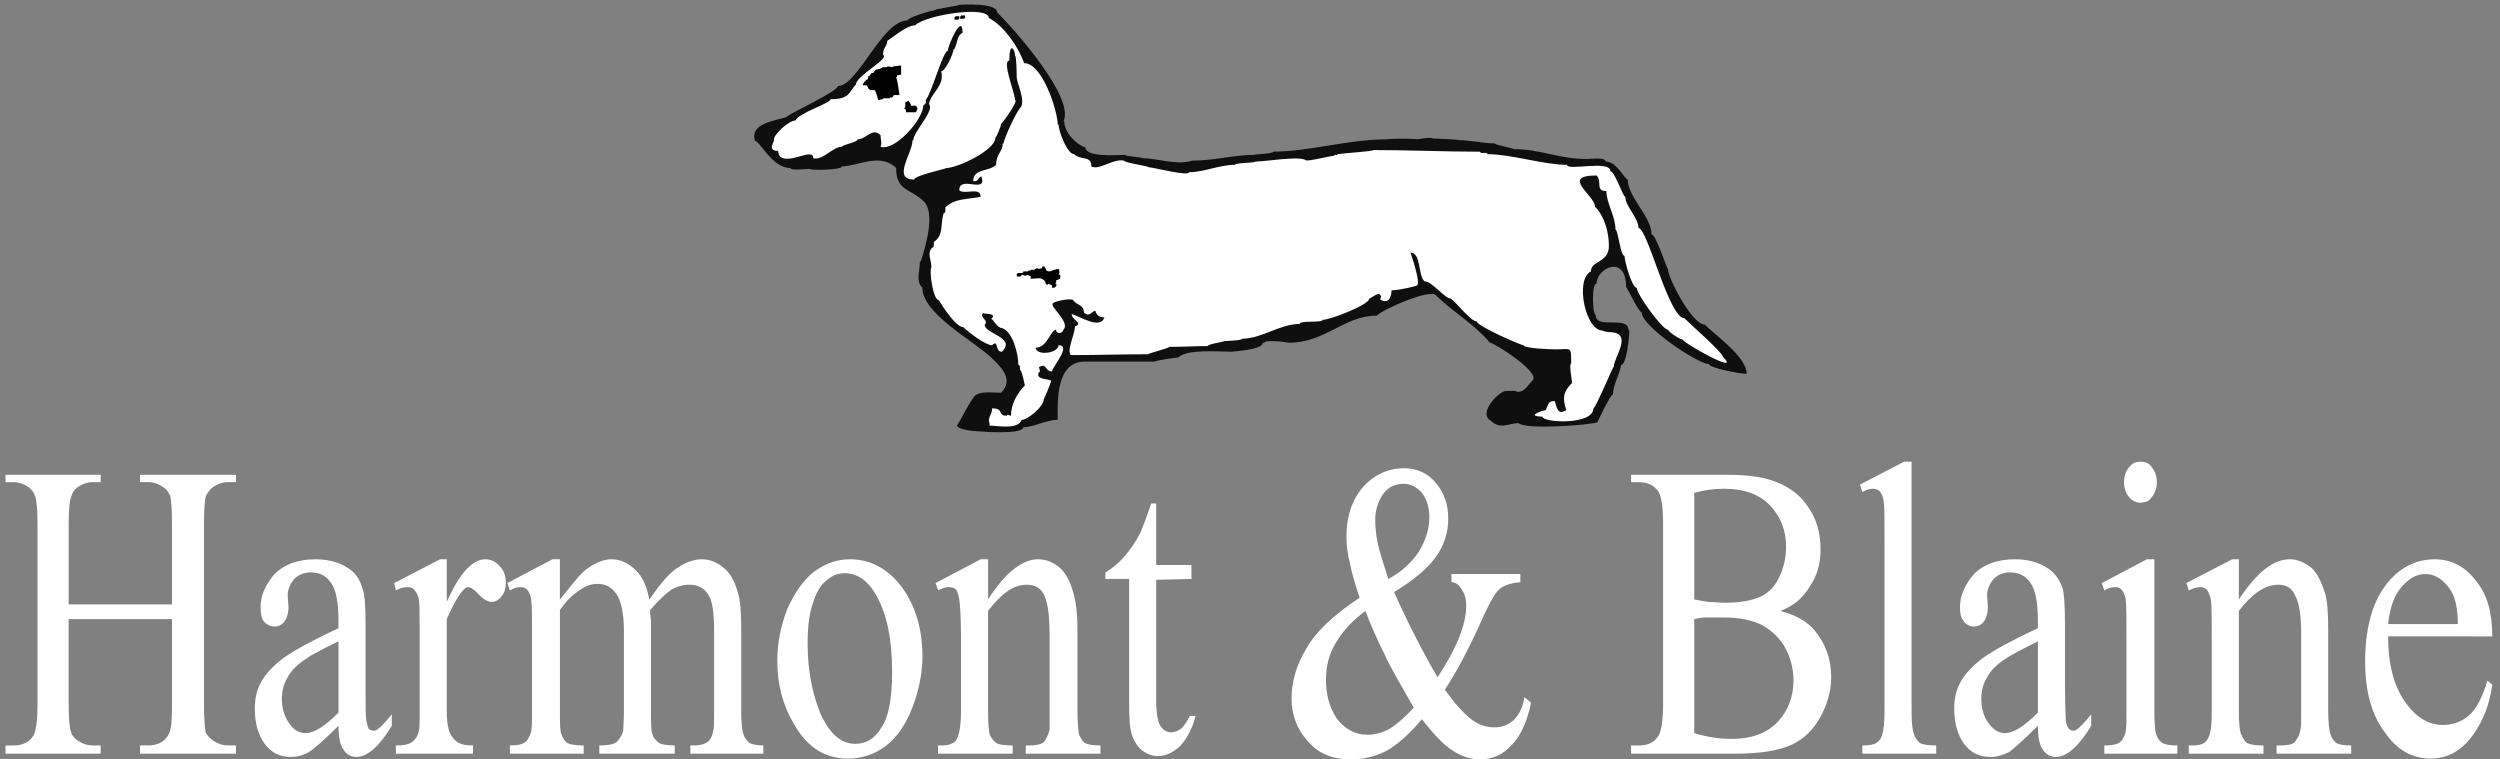
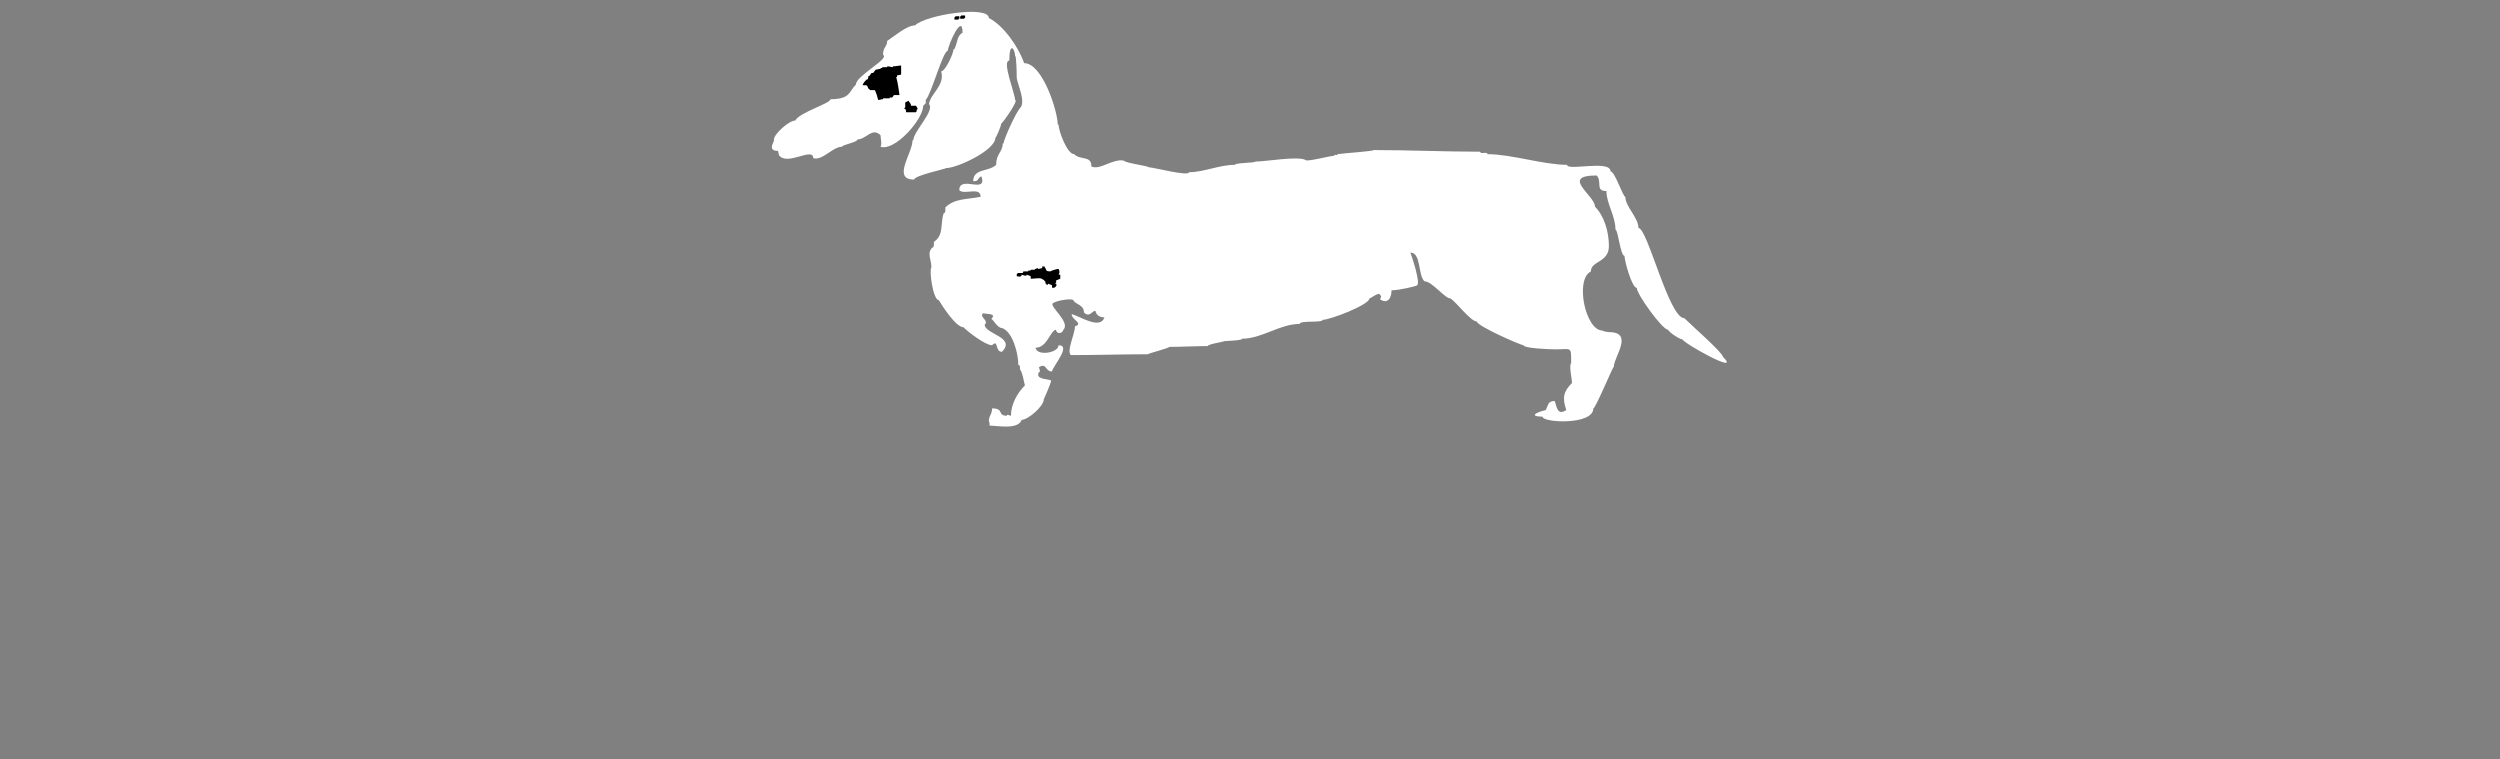
<svg xmlns="http://www.w3.org/2000/svg" width="135" height="41" viewBox="0 0 135 41" fill="none">
  <rect x="0" y="0" width="135" height="41" fill="#808080" stroke="none" />
-   <path fill-rule="evenodd" clip-rule="evenodd" d="M68.276 18.507C68.276 18.353 69.255 18.437 69.606 18.507C71.58 18.507 72.568 17.045 74.344 17.045C74.702 16.687 77.191 15.596 77.533 15.938C78.386 16.792 79.625 17.512 80.442 18.491C80.835 18.602 83.191 20.113 82.759 20.544C82.446 20.857 82.35 21.164 81.917 21.164C81.917 21.069 81.358 21.12 81.253 21.12C80.653 21.359 79.882 22.405 80.5 22.715C81.009 23.222 81.469 22.848 82.007 22.848C82.372 23.213 85.771 22.965 86.259 22.803C86.259 22.799 86.956 21.297 87.101 21.297C87.101 20.785 87.448 20.264 87.542 19.703C87.848 19.703 87.986 18.126 87.986 17.842H87.94C87.94 16.987 86.169 17.838 86.169 17.001C85.992 17.001 85.932 15.318 86.214 15.318C86.214 14.469 87.808 13.709 87.808 15.495C87.853 15.495 88.484 16.868 88.65 16.868C88.65 17.625 91.68 19.658 92.283 19.658C92.283 19.865 93.947 20.189 94.32 20.189C94.32 19.277 92.675 18.145 92.06 17.531C91.381 17.531 90.068 15.032 90.068 14.52C90.001 14.52 89.431 12.659 89.182 12.659C89.182 11.692 87.898 10.648 87.898 9.693C87.733 9.693 87.309 8.718 86.702 8.718C86.702 8.477 85.881 8.585 85.684 8.585C84.159 8.585 83.218 8.054 81.742 8.054C81.742 8.002 80.724 7.835 80.724 7.744C80.074 7.744 79.396 7.567 78.775 7.567C78.775 7.535 77.564 7.478 77.357 7.478C77.357 7.378 76.534 7.523 76.517 7.523C76.517 7.482 74.921 7.478 74.921 7.523C72.776 7.523 70.71 8.187 68.765 8.187C68.765 8.309 67.702 8.329 67.702 8.364C66.646 8.364 65.593 8.674 64.38 8.674C63.569 8.944 62.458 8.541 61.678 8.541C61.678 8.481 60.748 8.45 60.748 8.364C60.31 8.364 58.622 8.504 58.622 7.966C58.058 7.778 57.47 7.121 57.47 6.548H57.426C58.05 5.301 54.881 1.7 53.839 0.658C53.839 0.119 51.807 0.258 51.801 0.26C51.801 0.32 50.428 0.475 50.428 0.57C50.241 0.57 49.011 0.954 49.011 1.101C47.623 1.101 46.329 4.644 45.246 4.644C45.246 4.938 42.695 6.088 42.456 6.327C41.874 6.521 40.455 6.66 40.772 7.612C41.039 7.612 41.696 9.074 42.677 9.074C42.677 9.224 43.555 9.118 43.74 9.118C43.74 9.22 45.468 9.178 45.468 8.985C46.278 8.985 47.538 8.222 48.391 9.074C48.391 10.347 49.169 10.161 49.897 10.889C50.506 11.499 49.997 13.291 49.72 14.122H49.675C49.675 14.671 49.437 15.167 49.808 15.539C49.808 16.973 52.669 18.444 53.617 19.392C53.991 19.766 54.788 20.48 54.06 21.208C53.679 21.208 53.069 21.119 52.723 21.312C52.453 21.462 51.881 22.722 51.668 22.981C51.873 23.309 53.011 23.289 53.529 23.334C53.74 23.334 55.255 23.405 55.255 23.069C55.837 23.069 56.492 22.67 57.116 22.67C57.116 21.717 56.99 19.526 58.578 19.526H62.342C62.342 19.482 63.462 19.305 63.627 19.305C64.096 18.835 65.771 18.994 66.549 18.994C66.549 18.962 68.188 18.91 68.188 18.507H68.276Z" fill="#0F0F0F" />
-   <path fill-rule="evenodd" clip-rule="evenodd" d="M3.707 32.636H9.288V28.296C9.288 27.543 9.243 27.011 9.199 26.79C9.111 26.613 9.022 26.435 8.801 26.302C8.571 26.13 8.291 26.036 8.003 26.036H7.56V25.638H12.742V26.036H12.299C12.033 26.036 11.767 26.125 11.502 26.302C11.322 26.439 11.184 26.623 11.103 26.834C11.059 27.055 11.015 27.542 11.015 28.295V38.038C11.015 38.792 11.059 39.278 11.103 39.544C11.192 39.721 11.325 39.855 11.502 39.987C11.768 40.165 12.034 40.253 12.299 40.253H12.742V40.697H7.56V40.253H8.003C8.49 40.253 8.845 40.077 9.066 39.722C9.243 39.501 9.288 38.925 9.288 38.039V33.434H3.707V38.039C3.707 38.792 3.751 39.279 3.84 39.545C3.884 39.722 4.017 39.855 4.194 39.988C4.46 40.166 4.725 40.254 5.036 40.254H5.435V40.697H0.297V40.254H0.74C1.228 40.254 1.582 40.078 1.804 39.723C1.937 39.502 2.025 38.926 2.025 38.04V28.296C2.025 27.544 1.981 27.012 1.892 26.79C1.848 26.614 1.716 26.436 1.539 26.303C1.273 26.126 1.007 26.037 0.742 26.037H0.298V25.639H5.436V26.037H5.037C4.727 26.037 4.462 26.125 4.196 26.303C4.016 26.43 3.889 26.619 3.841 26.834C3.753 27.055 3.708 27.543 3.708 28.296V32.636H3.707ZM18.279 39.191C17.437 40.032 16.906 40.476 16.684 40.608C16.376 40.789 16.023 40.881 15.666 40.874C15.135 40.874 14.647 40.652 14.293 40.166C13.938 39.677 13.761 39.058 13.761 38.261C13.761 37.773 13.85 37.331 14.027 36.976C14.249 36.489 14.691 36.002 15.268 35.559C15.888 35.116 16.862 34.585 18.279 33.92V33.522C18.279 32.548 18.147 31.839 17.881 31.485C17.616 31.087 17.261 30.909 16.774 30.909C16.42 30.909 16.11 31.042 15.889 31.263C15.667 31.529 15.534 31.839 15.534 32.149L15.579 32.769C15.579 33.124 15.49 33.39 15.357 33.566C15.297 33.651 15.217 33.719 15.124 33.766C15.032 33.812 14.929 33.835 14.825 33.833C14.604 33.833 14.427 33.744 14.25 33.566C14.117 33.39 14.072 33.124 14.072 32.769C14.072 32.149 14.338 31.574 14.825 30.998C15.357 30.466 16.11 30.201 17.039 30.201C17.748 30.201 18.368 30.378 18.811 30.689C19.165 30.909 19.431 31.264 19.563 31.751C19.696 32.062 19.74 32.726 19.74 33.701V37.155C19.74 38.086 19.74 38.705 19.785 38.927C19.829 39.148 19.873 39.281 19.918 39.369C20.006 39.414 20.095 39.458 20.184 39.458C20.266 39.456 20.345 39.425 20.405 39.369C20.538 39.281 20.803 39.015 21.158 38.572V39.193C20.493 40.3 19.829 40.875 19.254 40.875C18.944 40.875 18.722 40.742 18.545 40.477C18.367 40.253 18.279 39.811 18.279 39.191ZM18.279 38.482V34.629C17.392 35.072 16.773 35.382 16.551 35.559C16.064 35.869 15.709 36.224 15.533 36.578C15.311 36.932 15.222 37.331 15.222 37.73C15.222 38.261 15.355 38.704 15.62 39.058C15.842 39.413 16.152 39.589 16.507 39.589C16.95 39.589 17.525 39.235 18.279 38.482ZM24.125 30.2V32.503C24.789 30.997 25.498 30.2 26.206 30.2C26.516 30.2 26.782 30.333 27.003 30.598C27.225 30.819 27.313 31.129 27.313 31.44C27.313 31.75 27.269 31.971 27.092 32.192C26.959 32.37 26.782 32.502 26.56 32.502C26.338 32.502 26.117 32.37 25.851 32.104C25.629 31.838 25.408 31.706 25.275 31.706C25.187 31.706 25.054 31.794 24.965 31.928C24.699 32.237 24.434 32.725 24.124 33.434V38.305C24.124 38.881 24.168 39.279 24.3 39.59C24.389 39.767 24.522 39.945 24.699 40.078C24.921 40.211 25.187 40.254 25.541 40.254V40.697H21.378V40.254C21.821 40.254 22.086 40.21 22.308 40.032C22.441 39.9 22.574 39.723 22.618 39.457C22.662 39.324 22.662 38.97 22.662 38.394V34.452C22.662 33.301 22.662 32.592 22.618 32.37C22.573 32.149 22.485 31.972 22.396 31.883C22.308 31.75 22.175 31.706 21.998 31.706C21.821 31.706 21.599 31.751 21.378 31.883L21.289 31.485L23.769 30.2H24.125ZM30.237 32.37C30.812 31.661 31.166 31.219 31.255 31.13C31.49 30.856 31.776 30.63 32.097 30.465C32.407 30.289 32.717 30.2 33.027 30.2C33.514 30.2 33.957 30.421 34.312 30.776C34.71 31.13 34.932 31.706 35.064 32.37C35.684 31.485 36.171 30.909 36.614 30.643C37.013 30.377 37.456 30.2 37.899 30.2C38.342 30.2 38.741 30.377 39.051 30.643C39.405 30.909 39.672 31.352 39.848 32.016C39.981 32.414 40.025 33.079 40.025 34.008V38.393C40.025 39.013 40.07 39.456 40.157 39.677C40.202 39.855 40.335 39.987 40.468 40.12C40.645 40.209 40.911 40.253 41.22 40.253V40.697H37.278V40.253H37.456C37.766 40.253 38.031 40.209 38.253 40.032C38.386 39.9 38.474 39.722 38.519 39.456C38.563 39.323 38.563 38.969 38.563 38.393V34.008C38.563 33.212 38.474 32.592 38.341 32.281C38.12 31.793 37.721 31.573 37.234 31.573C36.892 31.577 36.557 31.668 36.26 31.838C35.95 32.06 35.552 32.414 35.108 32.946V33.079L35.153 33.521V38.393C35.153 39.102 35.153 39.5 35.241 39.677C35.286 39.855 35.419 39.987 35.596 40.12C35.729 40.209 36.039 40.253 36.437 40.253V40.697H32.362V40.253C32.806 40.253 33.115 40.209 33.292 40.077C33.425 39.944 33.558 39.767 33.647 39.501C33.647 39.368 33.691 39.013 33.691 38.394V34.009C33.691 33.212 33.558 32.593 33.381 32.238C33.115 31.751 32.76 31.529 32.274 31.529C31.963 31.529 31.653 31.618 31.343 31.839C30.9 32.127 30.523 32.504 30.236 32.946V38.394C30.236 39.058 30.236 39.501 30.325 39.678C30.413 39.9 30.502 40.032 30.635 40.121C30.812 40.21 31.078 40.254 31.52 40.254V40.697H27.534V40.254C27.889 40.254 28.154 40.21 28.287 40.121C28.464 40.032 28.553 39.855 28.641 39.634C28.73 39.457 28.73 39.013 28.73 38.394V34.496C28.73 33.389 28.73 32.68 28.686 32.37C28.641 32.104 28.553 31.928 28.464 31.839C28.375 31.751 28.287 31.706 28.109 31.706C27.932 31.706 27.755 31.751 27.533 31.883L27.4 31.485L29.836 30.2H30.234V32.37H30.237ZM45.916 30.2C47.111 30.2 48.13 30.82 48.883 31.971C49.503 32.946 49.812 34.097 49.812 35.426C49.812 36.312 49.635 37.242 49.281 38.172C48.927 39.103 48.439 39.812 47.864 40.254C47.244 40.742 46.536 40.963 45.783 40.963C44.587 40.963 43.612 40.387 42.904 39.147C42.283 38.128 41.974 36.977 41.974 35.693C41.974 34.762 42.151 33.832 42.505 32.902C42.904 32.017 43.391 31.308 43.967 30.865C44.586 30.421 45.206 30.2 45.916 30.2ZM45.605 30.954C45.295 30.954 44.985 31.042 44.675 31.308C44.364 31.529 44.099 31.928 43.922 32.503C43.7 33.079 43.612 33.832 43.612 34.762C43.612 36.224 43.878 37.508 44.321 38.571C44.808 39.634 45.428 40.166 46.181 40.166C46.757 40.166 47.244 39.9 47.599 39.279C47.997 38.704 48.174 37.685 48.174 36.268C48.174 34.452 47.864 33.035 47.244 32.017C46.801 31.307 46.269 30.954 45.605 30.954ZM53.355 32.37C54.285 30.909 55.216 30.2 56.057 30.2C56.5 30.2 56.899 30.377 57.209 30.643C57.518 30.909 57.784 31.352 57.961 32.016C58.094 32.459 58.183 33.123 58.183 34.053V38.394C58.183 39.014 58.227 39.457 58.272 39.678C58.36 39.855 58.448 40.032 58.582 40.121C58.759 40.21 59.025 40.254 59.423 40.254V40.697H55.393V40.254H55.57C55.924 40.254 56.19 40.21 56.367 40.078C56.5 39.901 56.589 39.723 56.677 39.414V34.232C56.677 33.302 56.588 32.593 56.411 32.194C56.234 31.751 55.879 31.574 55.437 31.574C54.728 31.574 54.064 32.062 53.355 32.991V38.394C53.355 39.058 53.4 39.501 53.444 39.678C53.533 39.855 53.666 40.032 53.799 40.121C53.931 40.21 54.242 40.254 54.684 40.254V40.697H50.654V40.254H50.831C51.229 40.254 51.54 40.166 51.673 39.9C51.806 39.634 51.895 39.147 51.895 38.394V34.629C51.895 33.389 51.85 32.68 51.806 32.415C51.762 32.15 51.717 31.972 51.629 31.839C51.541 31.751 51.408 31.706 51.23 31.706C51.098 31.706 50.877 31.751 50.655 31.883L50.522 31.485L52.958 30.2H53.357V32.37H53.355ZM62.435 27.188V30.511H64.34V31.263L62.435 31.308V37.862C62.435 38.526 62.524 38.97 62.657 39.191C62.789 39.413 63.011 39.545 63.233 39.545C63.454 39.545 63.631 39.457 63.808 39.324C63.985 39.147 64.118 38.926 64.251 38.66H64.561C64.384 39.368 64.074 39.9 63.719 40.299C63.321 40.653 62.922 40.83 62.524 40.83C62.258 40.83 61.993 40.742 61.727 40.564C61.461 40.387 61.283 40.077 61.151 39.767C61.018 39.413 60.974 38.837 60.974 38.128V31.263H59.69V30.909C60 30.732 60.354 30.465 60.664 30.112C61.034 29.698 61.347 29.236 61.594 28.739C61.727 28.428 61.904 27.942 62.169 27.188H62.435ZM78.379 30.997H82.099V31.44C81.568 31.485 81.169 31.617 80.947 31.838C80.681 32.06 80.328 32.768 79.796 33.964C79.265 35.116 78.689 36.223 78.025 37.241C78.556 37.994 79.043 38.526 79.442 38.836C79.795 39.117 80.231 39.273 80.682 39.278C81.125 39.278 81.435 39.145 81.745 38.88C82.012 38.614 82.233 38.216 82.321 37.64L82.676 37.95C82.454 39.013 82.1 39.766 81.612 40.253C81.125 40.785 80.549 41.006 79.93 41.006C79.442 41.006 78.956 40.873 78.424 40.519C77.936 40.209 77.405 39.633 76.784 38.836C76.077 39.677 75.411 40.253 74.837 40.563C74.246 40.861 73.594 41.012 72.933 41.006C71.959 41.006 71.204 40.697 70.628 40.032C70.054 39.412 69.743 38.615 69.743 37.729C69.743 36.798 70.009 35.913 70.54 35.027C71.027 34.141 72.001 33.212 73.419 32.281C73.153 31.484 72.976 30.864 72.888 30.377C72.767 29.915 72.707 29.438 72.711 28.96C72.711 27.719 73.109 26.746 73.818 26.08C74.394 25.549 75.058 25.284 75.812 25.284C76.521 25.284 77.095 25.549 77.539 26.08C77.982 26.612 78.203 27.233 78.203 27.985C78.214 28.733 77.981 29.464 77.539 30.067C77.141 30.643 76.386 31.307 75.281 31.971C75.981 33.547 76.764 35.084 77.626 36.577C78.646 35.027 79.177 33.743 79.177 32.679C79.177 32.325 79.089 32.059 78.911 31.793C78.778 31.573 78.601 31.439 78.38 31.439L78.379 30.997ZM74.969 31.263C75.628 30.92 76.192 30.418 76.608 29.802C76.962 29.226 77.184 28.606 77.184 27.942C77.184 27.41 77.051 26.968 76.784 26.613C76.52 26.303 76.165 26.125 75.812 26.125C75.281 26.125 74.88 26.346 74.615 26.79C74.35 27.233 74.261 27.675 74.261 28.074C74.261 28.473 74.306 28.872 74.394 29.315C74.481 29.757 74.704 30.421 74.969 31.263ZM76.342 38.216C75.589 36.888 75.013 35.913 74.747 35.293C74.369 34.543 74.029 33.774 73.729 32.99C73.02 33.521 72.489 34.097 72.133 34.718C71.78 35.293 71.602 35.958 71.602 36.71C71.602 37.507 71.78 38.171 72.179 38.792C72.622 39.368 73.153 39.677 73.862 39.677C74.216 39.677 74.571 39.589 74.925 39.412C75.28 39.235 75.766 38.837 76.342 38.216ZM96.139 32.991C96.981 33.212 97.6 33.566 97.999 34.054C98.575 34.763 98.885 35.56 98.885 36.579C98.885 37.331 98.663 38.04 98.309 38.705C97.911 39.414 97.423 39.9 96.759 40.211C96.095 40.521 95.076 40.698 93.748 40.698H88.078V40.255H88.522C89.01 40.255 89.364 40.078 89.584 39.679C89.717 39.414 89.807 38.882 89.807 38.04V28.296C89.807 27.366 89.717 26.79 89.541 26.525C89.318 26.215 88.965 26.038 88.522 26.038H88.078V25.64H93.261C94.235 25.64 94.988 25.728 95.564 25.905C96.449 26.171 97.158 26.658 97.601 27.322C98.089 27.987 98.31 28.784 98.31 29.669C98.31 30.422 98.133 31.087 97.734 31.662C97.379 32.282 96.848 32.725 96.139 32.991ZM91.49 32.37C91.711 32.415 91.977 32.459 92.242 32.503C92.508 32.503 92.818 32.548 93.172 32.548C94.014 32.548 94.678 32.415 95.121 32.193C95.564 31.972 95.874 31.618 96.095 31.13C96.327 30.631 96.448 30.086 96.449 29.536C96.449 28.694 96.183 27.942 95.608 27.321C95.032 26.701 94.191 26.391 93.083 26.391C92.507 26.391 91.976 26.48 91.489 26.613L91.49 32.37ZM91.49 39.589C92.198 39.811 92.863 39.9 93.527 39.9C94.59 39.9 95.431 39.589 96.007 38.969C96.538 38.393 96.849 37.64 96.849 36.755C96.849 36.179 96.716 35.603 96.45 35.072C96.184 34.54 95.742 34.098 95.21 33.787C94.635 33.477 93.926 33.344 93.04 33.344H92.11C91.844 33.344 91.666 33.389 91.49 33.433V39.589ZM103.225 24.93V38.394C103.225 39.014 103.271 39.457 103.358 39.634C103.403 39.855 103.536 39.988 103.669 40.121C103.846 40.21 104.112 40.254 104.555 40.254V40.697H100.567V40.254C100.923 40.254 101.188 40.21 101.321 40.121C101.454 40.032 101.587 39.9 101.631 39.678C101.719 39.457 101.764 39.014 101.764 38.394V29.137C101.764 28.03 101.764 27.321 101.719 27.055C101.674 26.79 101.586 26.613 101.498 26.524C101.408 26.436 101.276 26.391 101.143 26.391C101.01 26.391 100.789 26.436 100.566 26.569L100.435 26.17L102.826 24.93H103.225ZM110.047 39.191C109.205 40.032 108.674 40.476 108.497 40.608C108.142 40.785 107.833 40.874 107.478 40.874C106.901 40.874 106.415 40.652 106.061 40.166C105.706 39.677 105.528 39.058 105.528 38.261C105.528 37.773 105.618 37.331 105.794 36.976C106.017 36.489 106.46 36.002 107.034 35.559C107.655 35.116 108.63 34.585 110.047 33.92V33.522C110.047 32.548 109.914 31.839 109.648 31.485C109.382 31.087 109.028 30.909 108.542 30.909C108.187 30.909 107.876 31.042 107.656 31.263C107.435 31.529 107.302 31.839 107.302 32.149L107.345 32.769C107.345 33.124 107.258 33.39 107.125 33.566C107.065 33.651 106.985 33.719 106.892 33.766C106.8 33.812 106.697 33.835 106.594 33.833C106.49 33.836 106.387 33.813 106.294 33.766C106.202 33.72 106.122 33.651 106.062 33.566C105.885 33.39 105.84 33.124 105.84 32.769C105.84 32.149 106.106 31.574 106.594 30.998C107.125 30.466 107.877 30.201 108.808 30.201C109.515 30.201 110.136 30.378 110.579 30.689C110.933 30.909 111.199 31.264 111.376 31.751C111.464 32.062 111.509 32.726 111.509 33.701V37.155C111.509 38.086 111.554 38.705 111.554 38.927C111.598 39.148 111.642 39.281 111.73 39.369C111.79 39.425 111.87 39.457 111.952 39.458C112.04 39.458 112.128 39.414 112.173 39.369C112.306 39.281 112.571 39.015 112.926 38.572V39.193C112.261 40.3 111.597 40.875 111.022 40.875C110.712 40.875 110.49 40.742 110.313 40.477C110.135 40.253 110.047 39.811 110.047 39.191ZM110.047 38.482V34.629C109.161 35.072 108.585 35.382 108.319 35.559C107.832 35.869 107.477 36.224 107.301 36.578C107.079 36.932 106.991 37.331 106.991 37.73C106.991 38.261 107.124 38.704 107.389 39.058C107.654 39.413 107.92 39.589 108.274 39.589C108.717 39.589 109.293 39.235 110.047 38.482ZM115.582 24.93C115.848 24.93 116.07 25.018 116.203 25.24C116.378 25.462 116.469 25.727 116.469 26.037C116.469 26.346 116.379 26.613 116.203 26.834C116.07 27.055 115.847 27.144 115.582 27.144C115.361 27.144 115.141 27.055 114.963 26.834C114.785 26.613 114.697 26.346 114.697 26.037C114.697 25.727 114.784 25.462 114.963 25.24C115.141 25.018 115.316 24.93 115.582 24.93ZM116.336 30.2V38.394C116.336 39.014 116.379 39.457 116.423 39.634C116.513 39.855 116.601 40.032 116.779 40.121C116.912 40.21 117.177 40.254 117.576 40.254V40.697H113.633V40.254C114.033 40.254 114.253 40.21 114.431 40.121C114.564 40.032 114.652 39.9 114.74 39.678C114.83 39.457 114.83 39.014 114.83 38.394V34.452C114.83 33.389 114.83 32.681 114.784 32.327C114.739 32.105 114.652 31.929 114.564 31.839C114.474 31.751 114.386 31.706 114.208 31.706C114.033 31.706 113.855 31.751 113.632 31.883L113.499 31.485L115.936 30.2H116.336ZM120.898 32.37C121.872 30.909 122.758 30.2 123.644 30.2C124.086 30.2 124.441 30.377 124.795 30.643C125.105 30.909 125.326 31.352 125.548 32.016C125.681 32.459 125.724 33.123 125.724 34.053V38.394C125.724 39.014 125.769 39.457 125.857 39.678C125.902 39.855 126.034 40.032 126.167 40.121C126.3 40.21 126.565 40.254 126.965 40.254V40.697H122.935V40.254H123.111C123.51 40.254 123.776 40.21 123.909 40.078C124.042 39.901 124.175 39.723 124.218 39.414C124.263 39.325 124.263 38.97 124.263 38.394V34.232C124.263 33.302 124.175 32.593 123.953 32.194C123.777 31.751 123.466 31.574 123.023 31.574C122.314 31.574 121.605 32.062 120.898 32.991V38.394C120.898 39.058 120.941 39.501 121.031 39.678C121.119 39.855 121.207 40.032 121.34 40.121C121.517 40.21 121.783 40.254 122.226 40.254V40.697H118.195V40.254H118.373C118.816 40.254 119.082 40.166 119.215 39.9C119.39 39.634 119.435 39.147 119.435 38.394V34.629C119.435 33.389 119.435 32.68 119.39 32.415C119.361 32.209 119.285 32.012 119.17 31.839C119.074 31.75 118.947 31.703 118.816 31.706C118.639 31.706 118.46 31.751 118.195 31.883L118.062 31.485L120.543 30.2H120.898V32.37ZM128.958 34.363C128.958 35.869 129.268 37.02 129.845 37.862C130.464 38.747 131.128 39.146 131.925 39.146C132.458 39.146 132.944 38.97 133.342 38.615C133.741 38.261 134.052 37.641 134.317 36.755L134.583 36.976C134.45 37.995 134.096 38.925 133.52 39.722C132.899 40.564 132.147 40.962 131.26 40.962C130.286 40.962 129.444 40.519 128.78 39.545C128.071 38.615 127.717 37.331 127.717 35.737C127.717 34.009 128.071 32.636 128.78 31.662C129.489 30.689 130.419 30.201 131.483 30.201C132.368 30.201 133.122 30.599 133.695 31.353C134.316 32.105 134.582 33.08 134.582 34.364L128.958 34.363ZM128.958 33.699H132.724C132.724 33.079 132.634 32.592 132.546 32.326C132.42 31.946 132.19 31.608 131.882 31.352C131.616 31.13 131.306 30.997 130.996 30.997C130.465 30.997 130.066 31.263 129.668 31.706C129.268 32.193 129.046 32.858 128.958 33.699Z" fill="white" />
  <path fill-rule="evenodd" clip-rule="evenodd" d="M42.058 8.368C42.482 9.003 43.918 7.906 43.918 8.545C44.441 8.676 44.957 7.924 45.468 7.924C45.468 7.818 46.31 7.684 46.31 7.526C46.783 7.526 47.097 6.852 47.55 7.305C47.55 7.509 47.638 7.749 47.55 7.924C48.327 8.183 49.853 6.439 49.853 5.71C50.054 5.51 49.986 5.618 49.986 5.4C50.293 5.093 50.916 2.742 51.182 2.742C51.182 2.467 51.979 0.647 51.979 1.768C51.671 1.923 51.714 2.299 51.536 2.655H51.492C51.492 2.883 51.046 3.85 50.827 3.85C51.026 4.646 50.264 5.01 50.163 5.621C50.503 5.961 49.321 7.101 49.321 7.571H49.277C49.277 8.279 48.15 9.696 49.365 9.696C49.365 9.476 51.093 9.121 51.093 9.076C51.69 9.076 53.75 8.116 53.75 7.437C53.793 7.437 54.06 6.816 54.06 6.684C54.112 6.684 55.038 5.4 54.813 5.4C54.813 5.044 54.084 3.274 54.503 3.274C54.503 2.195 54.813 2.664 54.813 3.008C54.891 3.008 54.902 4.015 54.902 4.16C54.902 4.49 55.431 5.491 55.079 5.843C54.872 6.05 54.193 7.535 54.193 7.748H54.148C54.148 8.206 53.794 8.287 53.794 8.899C53.402 9.291 52.554 9.077 52.554 9.786C52.891 9.786 52.737 9.65 52.997 9.52C53.329 10.517 51.801 9.427 51.801 10.272C52.073 10.544 52.953 10.056 52.953 10.627C52.202 10.777 51.542 10.71 51.048 11.202C51.048 11.287 51.077 11.512 50.96 11.512C50.762 12.107 50.982 12.693 50.429 13.063C50.429 13.151 50.453 13.373 50.34 13.373C50.041 13.672 50.296 14.016 50.296 14.436C50.16 14.572 50.383 16.207 50.694 16.207C50.864 16.489 51.609 17.669 52.023 17.669C52.281 17.927 53.206 18.643 53.572 18.643C53.931 18.285 53.708 18.997 54.104 18.997C54.892 18.209 53.174 18.04 53.174 17.535C53.422 17.287 52.86 17.14 53.086 16.915C53.315 16.972 53.834 16.918 53.529 17.224C53.624 17.224 53.848 17.712 54.104 17.712C54.683 17.904 54.99 19.084 54.99 19.704C55.101 19.704 55.079 19.888 55.079 19.969C55.174 19.969 55.314 20.686 55.345 20.811C54.952 21.204 54.592 21.808 54.592 22.45C54.517 22.45 54.371 22.34 54.371 22.45C53.837 22.45 54.245 22.052 53.573 22.052C53.573 22.379 53.397 22.438 53.397 22.761C53.432 22.761 53.441 22.87 53.441 22.983C53.832 22.983 54.986 23.221 55.168 22.673C55.506 22.673 56.364 21.942 56.364 21.566C56.37 21.566 56.762 20.675 56.762 20.547C56.557 20.445 55.901 20.499 56.097 20.104C56.208 20.104 56.127 19.897 56.097 19.838C56.52 19.556 56.427 20.06 56.806 20.06C56.868 19.751 57.87 18.643 57.16 18.643C57.16 19.062 55.987 19.247 55.92 18.776C56.557 18.776 56.707 17.848 57.027 17.802C57.027 18.042 57.366 18.042 57.425 17.802C57.818 17.409 56.674 16.56 56.85 16.384C56.993 16.241 57.843 16.092 57.957 16.207C58.083 16.459 58.533 16.445 58.533 16.872C58.835 17.174 58.961 16.783 59.153 16.783C59.208 17.059 59.425 17.137 59.641 17.137C59.411 17.827 58.297 17.067 57.869 16.96C57.869 17.277 58.533 17.462 58.046 17.624C58.046 18.054 57.584 18.935 57.824 19.175C59.286 19.175 60.551 19.13 61.988 19.13C61.988 19.086 63.139 18.8 63.139 18.732C63.802 18.732 64.546 18.688 65.221 18.688C65.221 18.576 66.107 18.46 66.107 18.422C66.232 18.406 67.081 18.392 67.081 18.289C68.138 18.289 69.114 17.492 70.183 17.492C70.183 17.287 71.423 17.448 71.423 17.271C71.83 17.271 73.946 16.458 73.946 16.119C74.003 16.119 74.523 15.712 74.523 15.942C74.63 15.942 74.551 16.106 74.523 16.163C74.958 16.455 75.142 16.053 75.142 15.676C75.578 15.676 76.517 15.443 76.517 15.41C76.728 15.304 76.241 13.849 76.162 13.639C76.747 13.639 76.563 14.838 76.915 15.189C77.337 15.189 78.012 16.119 78.332 16.119C78.67 16.345 79.415 17.359 79.749 17.359C79.749 17.603 82.121 18.644 82.274 18.644C82.274 18.807 83.647 18.865 84.001 18.865C84.864 18.865 84.843 18.671 84.843 19.619C84.713 19.697 84.888 20.474 84.888 20.681C84.437 21.132 84.349 21.459 84.578 22.143C84.106 22.457 84.069 21.991 83.957 21.656C83.589 21.656 83.624 21.834 83.471 22.143C82.793 22.312 82.659 22.498 83.293 22.498C83.293 22.832 86.04 22.97 86.04 22.055C86.156 22.055 87.098 19.796 87.147 19.796C87.147 19.284 88.249 17.935 86.881 17.935C86.87 17.941 86.527 17.888 86.527 17.847C85.615 17.847 85.032 15.095 85.907 14.658C85.907 14.071 86.881 14.197 86.881 13.285C86.881 12.507 86.624 11.656 86.129 11.159C86.129 10.554 84.231 9.476 86.217 9.476C86.538 9.797 86.118 10.318 86.748 10.318C86.748 10.99 87.236 11.664 87.236 12.4C87.377 12.4 87.499 13.817 87.723 13.817C87.723 14.081 88.119 15.545 88.387 15.545C88.387 15.899 89.769 17.803 90.07 17.803C90.156 17.976 90.728 18.335 90.867 18.335C90.867 18.509 94.085 20.312 93.037 19.265C93.037 19.054 91.307 17.535 90.955 17.183C90.118 17.183 88.968 12.311 88.476 12.311C88.476 11.758 87.767 11.148 87.767 10.628C87.634 10.628 87.205 9.255 86.969 9.255C86.969 8.608 84.621 9.252 84.621 8.9C83.349 8.9 81.607 8.325 80.326 8.325C80.326 8.167 79.928 8.35 79.928 8.192C78.043 8.192 76.029 8.103 74.171 8.103C74.171 8.17 72.643 8.264 72.222 8.325C72.222 8.454 72.045 8.28 72.045 8.413C71.805 8.413 70.494 8.77 70.494 8.635C70.062 8.419 68.36 8.724 67.793 8.724C67.793 8.802 66.685 8.786 66.685 8.901C65.836 8.901 65.011 9.3 64.205 9.3C64.205 9.543 62.287 9.034 62.034 9.034C62.034 8.965 60.706 8.791 60.706 8.679C60.116 8.532 59.386 9.215 58.934 8.989C58.934 8.37 58.36 8.68 58.004 8.325C57.622 8.325 57.162 7.059 57.162 6.73H57.118C57.118 6.02 56.301 3.409 55.301 3.409C55.025 2.578 54.203 1.375 53.397 0.973C53.397 0.281 49.987 0.796 49.411 1.371C48.97 1.371 48.285 1.959 47.905 2.213C47.905 2.554 47.684 2.515 47.684 2.966C48.069 3.159 46.222 4.093 46.222 4.56C45.834 4.948 45.933 5.357 44.849 5.357C44.849 5.585 43.162 6.074 42.945 6.509C42.595 6.509 41.793 7.25 41.793 7.527C41.87 7.605 41.368 8.148 42.015 8.148C42.013 8.191 42.058 8.279 42.058 8.368Z" fill="white" />
  <path fill-rule="evenodd" clip-rule="evenodd" d="M52.115 0.836V0.969H52.071V1.013H51.849V0.88H51.894V0.836H52.115ZM51.806 0.88V1.013H51.762V1.058H51.54V0.925H51.584V0.88H51.806ZM48.661 3.538V4.025C48.617 4.025 48.528 4.07 48.439 4.07V4.158H48.395C48.484 4.468 48.528 4.823 48.572 5.132H48.262C48.262 5.177 48.218 5.221 48.173 5.265H48.041V5.31H47.686V5.354C47.597 5.354 47.509 5.398 47.42 5.398C47.376 5.221 47.331 5.044 47.243 4.866H46.977C46.977 4.822 46.933 4.822 46.888 4.778C46.8 4.601 46.888 4.601 46.578 4.601C46.622 4.468 46.711 4.379 46.8 4.291H46.844C46.888 4.246 46.888 4.158 46.888 4.114H46.933C46.977 4.07 47.021 3.981 47.066 3.937H47.154C47.199 3.892 47.243 3.804 47.287 3.76C47.376 3.76 47.464 3.716 47.553 3.716V3.671H47.642V3.627H47.908V3.583C48.041 3.583 48.129 3.627 48.217 3.627V3.583C48.395 3.582 48.528 3.538 48.661 3.538ZM49.193 5.708H49.459C49.503 5.752 49.503 5.796 49.547 5.841C49.547 5.929 49.547 5.885 49.503 5.929C49.503 5.974 49.503 6.018 49.459 6.062H48.928C48.928 6.018 48.928 5.929 48.883 5.885H48.839C48.839 5.796 48.883 5.796 48.883 5.796V5.53L49.061 5.442C49.103 5.531 49.193 5.576 49.193 5.708ZM56.279 14.388H56.412V14.433C56.545 14.566 56.412 14.654 56.722 14.654C56.766 14.61 57.076 14.521 57.165 14.521C57.209 14.61 57.209 14.61 57.209 14.743C57.165 14.787 57.209 14.743 57.165 14.832H57.254V15.053C57.165 15.098 57.122 15.098 57.032 15.142V15.275H56.988V15.319H57.032C57.077 15.408 57.032 15.452 56.988 15.496C56.944 15.541 56.944 15.541 56.811 15.541V15.408C56.722 15.363 56.722 15.363 56.589 15.319C56.589 15.363 56.589 15.408 56.501 15.363V15.319H56.456V15.23C56.412 15.186 56.412 15.142 56.323 15.098C56.19 14.965 55.925 15.053 55.659 15.053V14.92C55.571 14.876 55.571 14.876 55.438 14.832V14.876C55.349 14.92 55.216 14.832 55.172 14.832C55.172 14.876 55.172 14.876 55.127 14.92C54.995 14.965 55.039 14.92 54.906 14.92V14.787H54.95V14.743H55.216C55.26 14.699 55.26 14.699 55.26 14.654H55.526V14.61H55.659V14.566H55.881V14.521H55.969V14.476C56.058 14.476 56.058 14.521 56.058 14.521C56.147 14.521 56.235 14.476 56.28 14.476L56.279 14.388Z" fill="black" />
</svg>